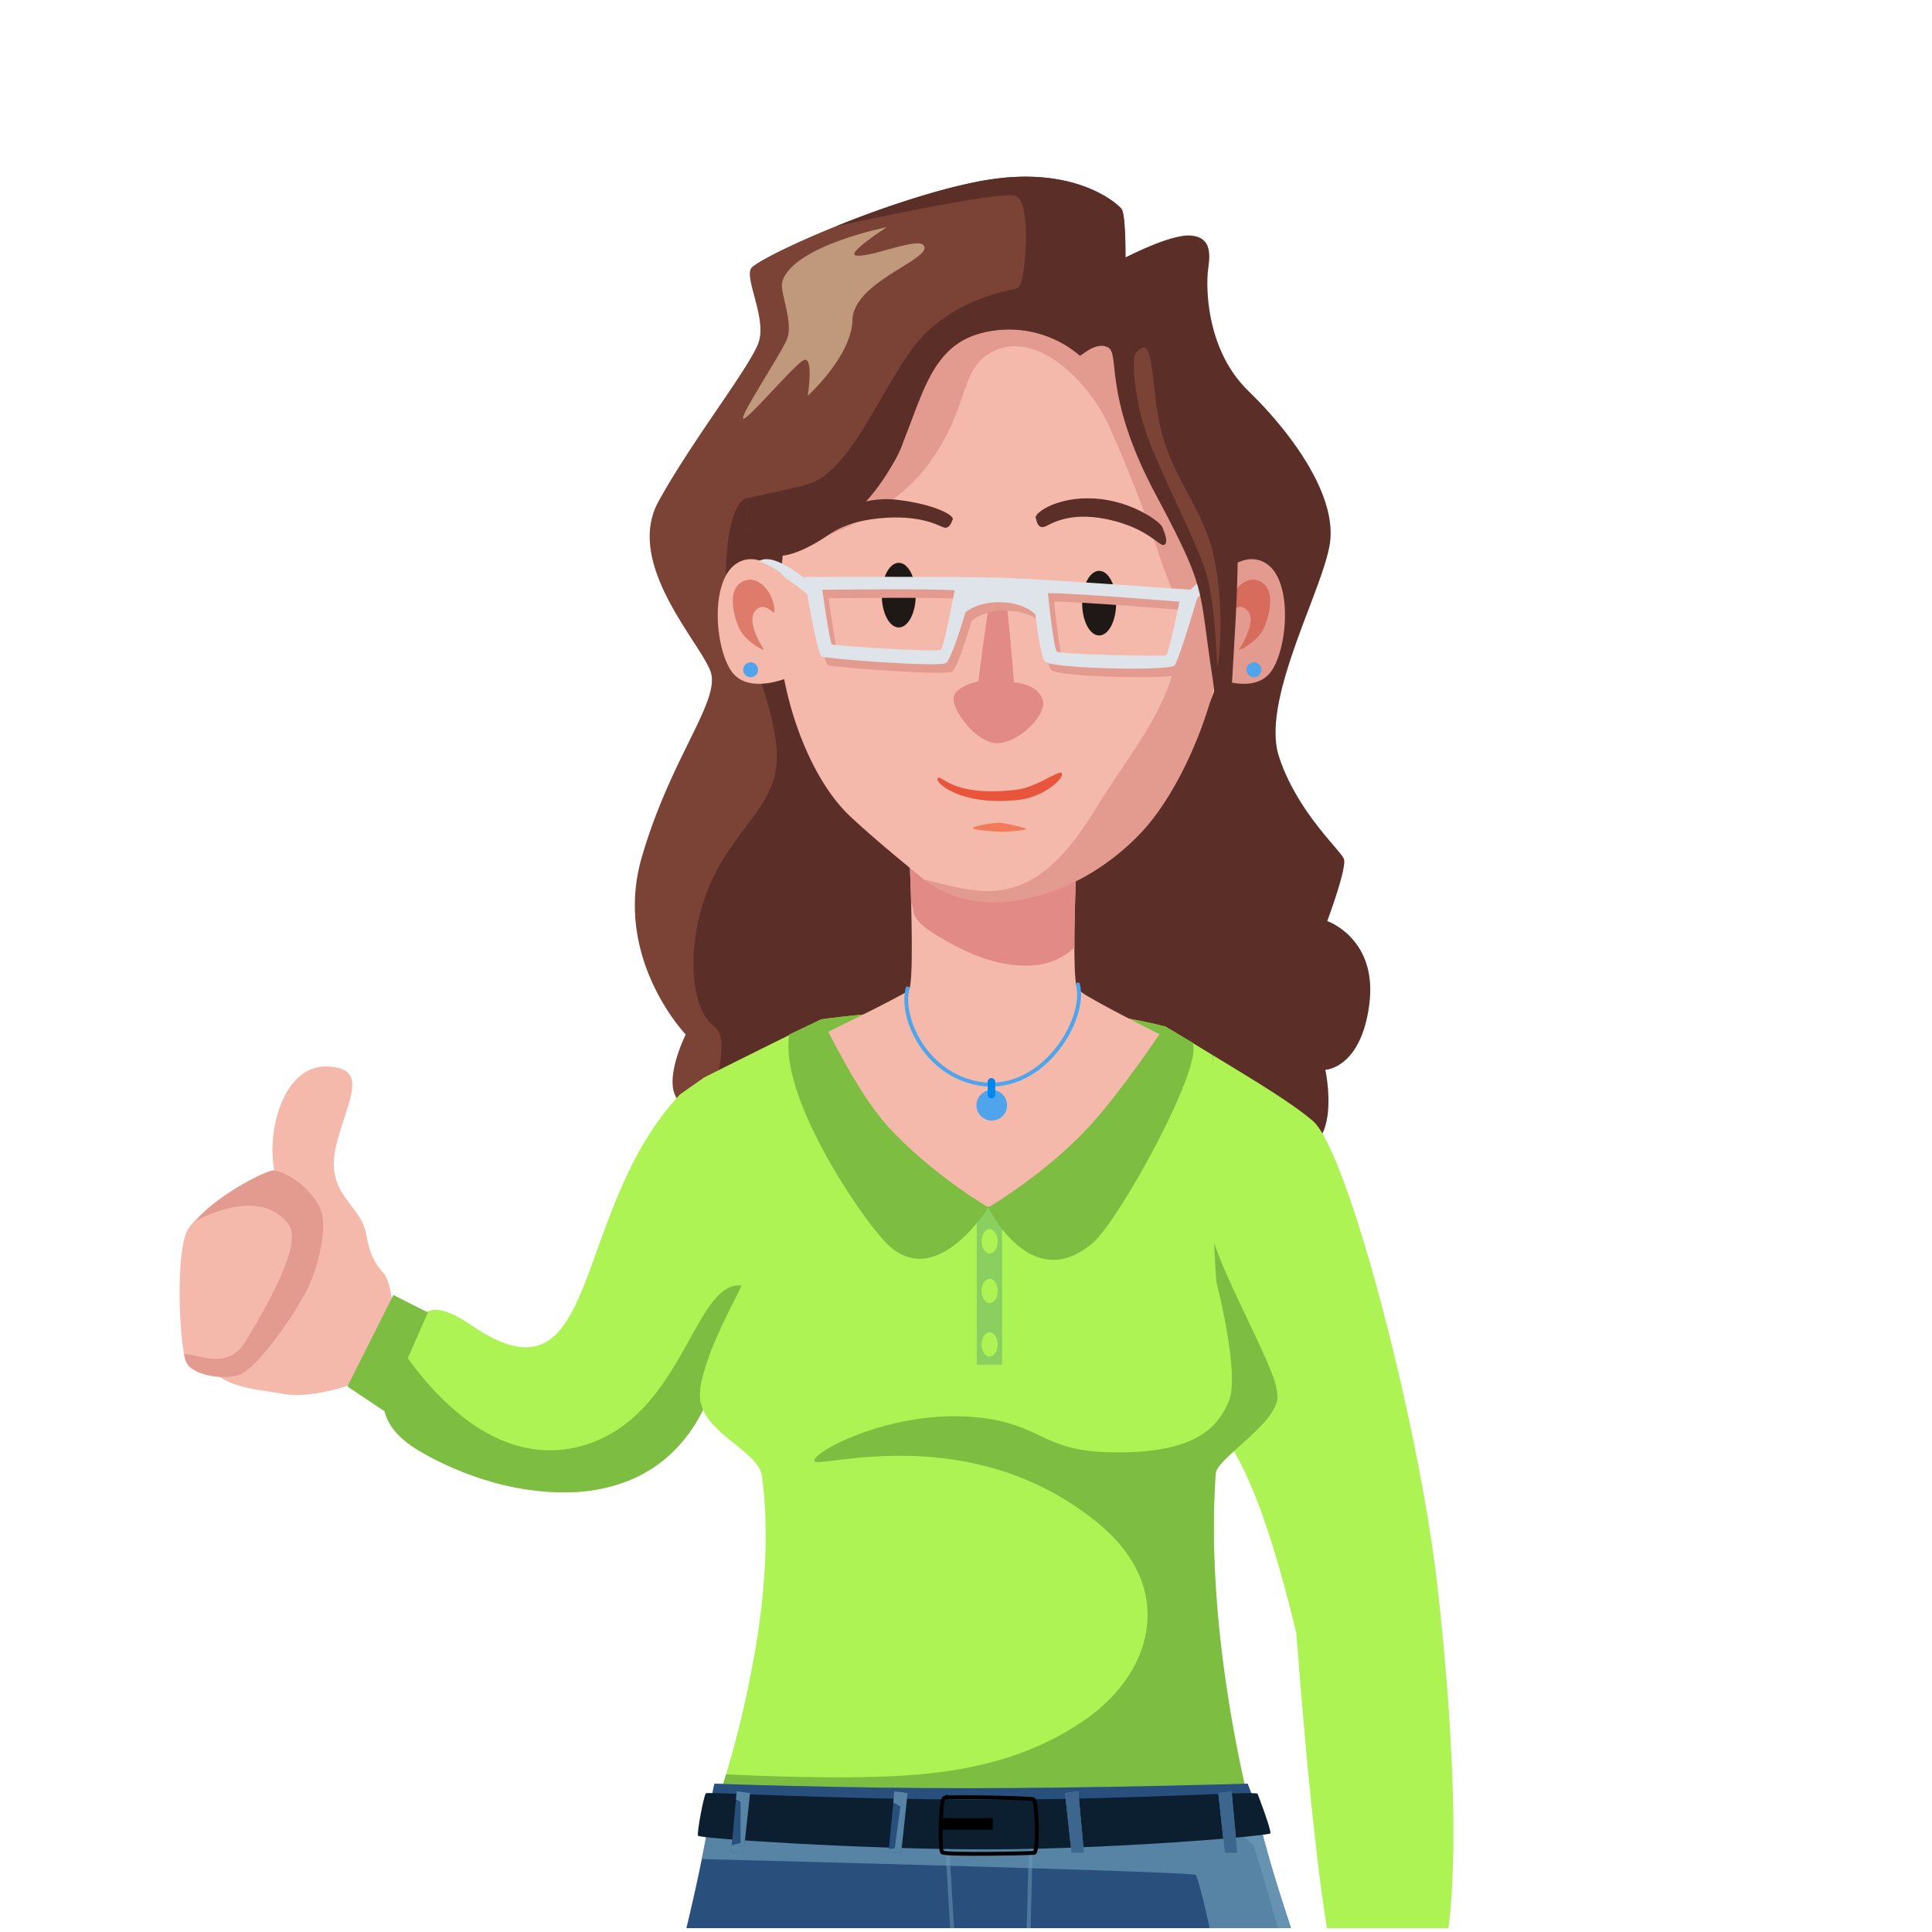
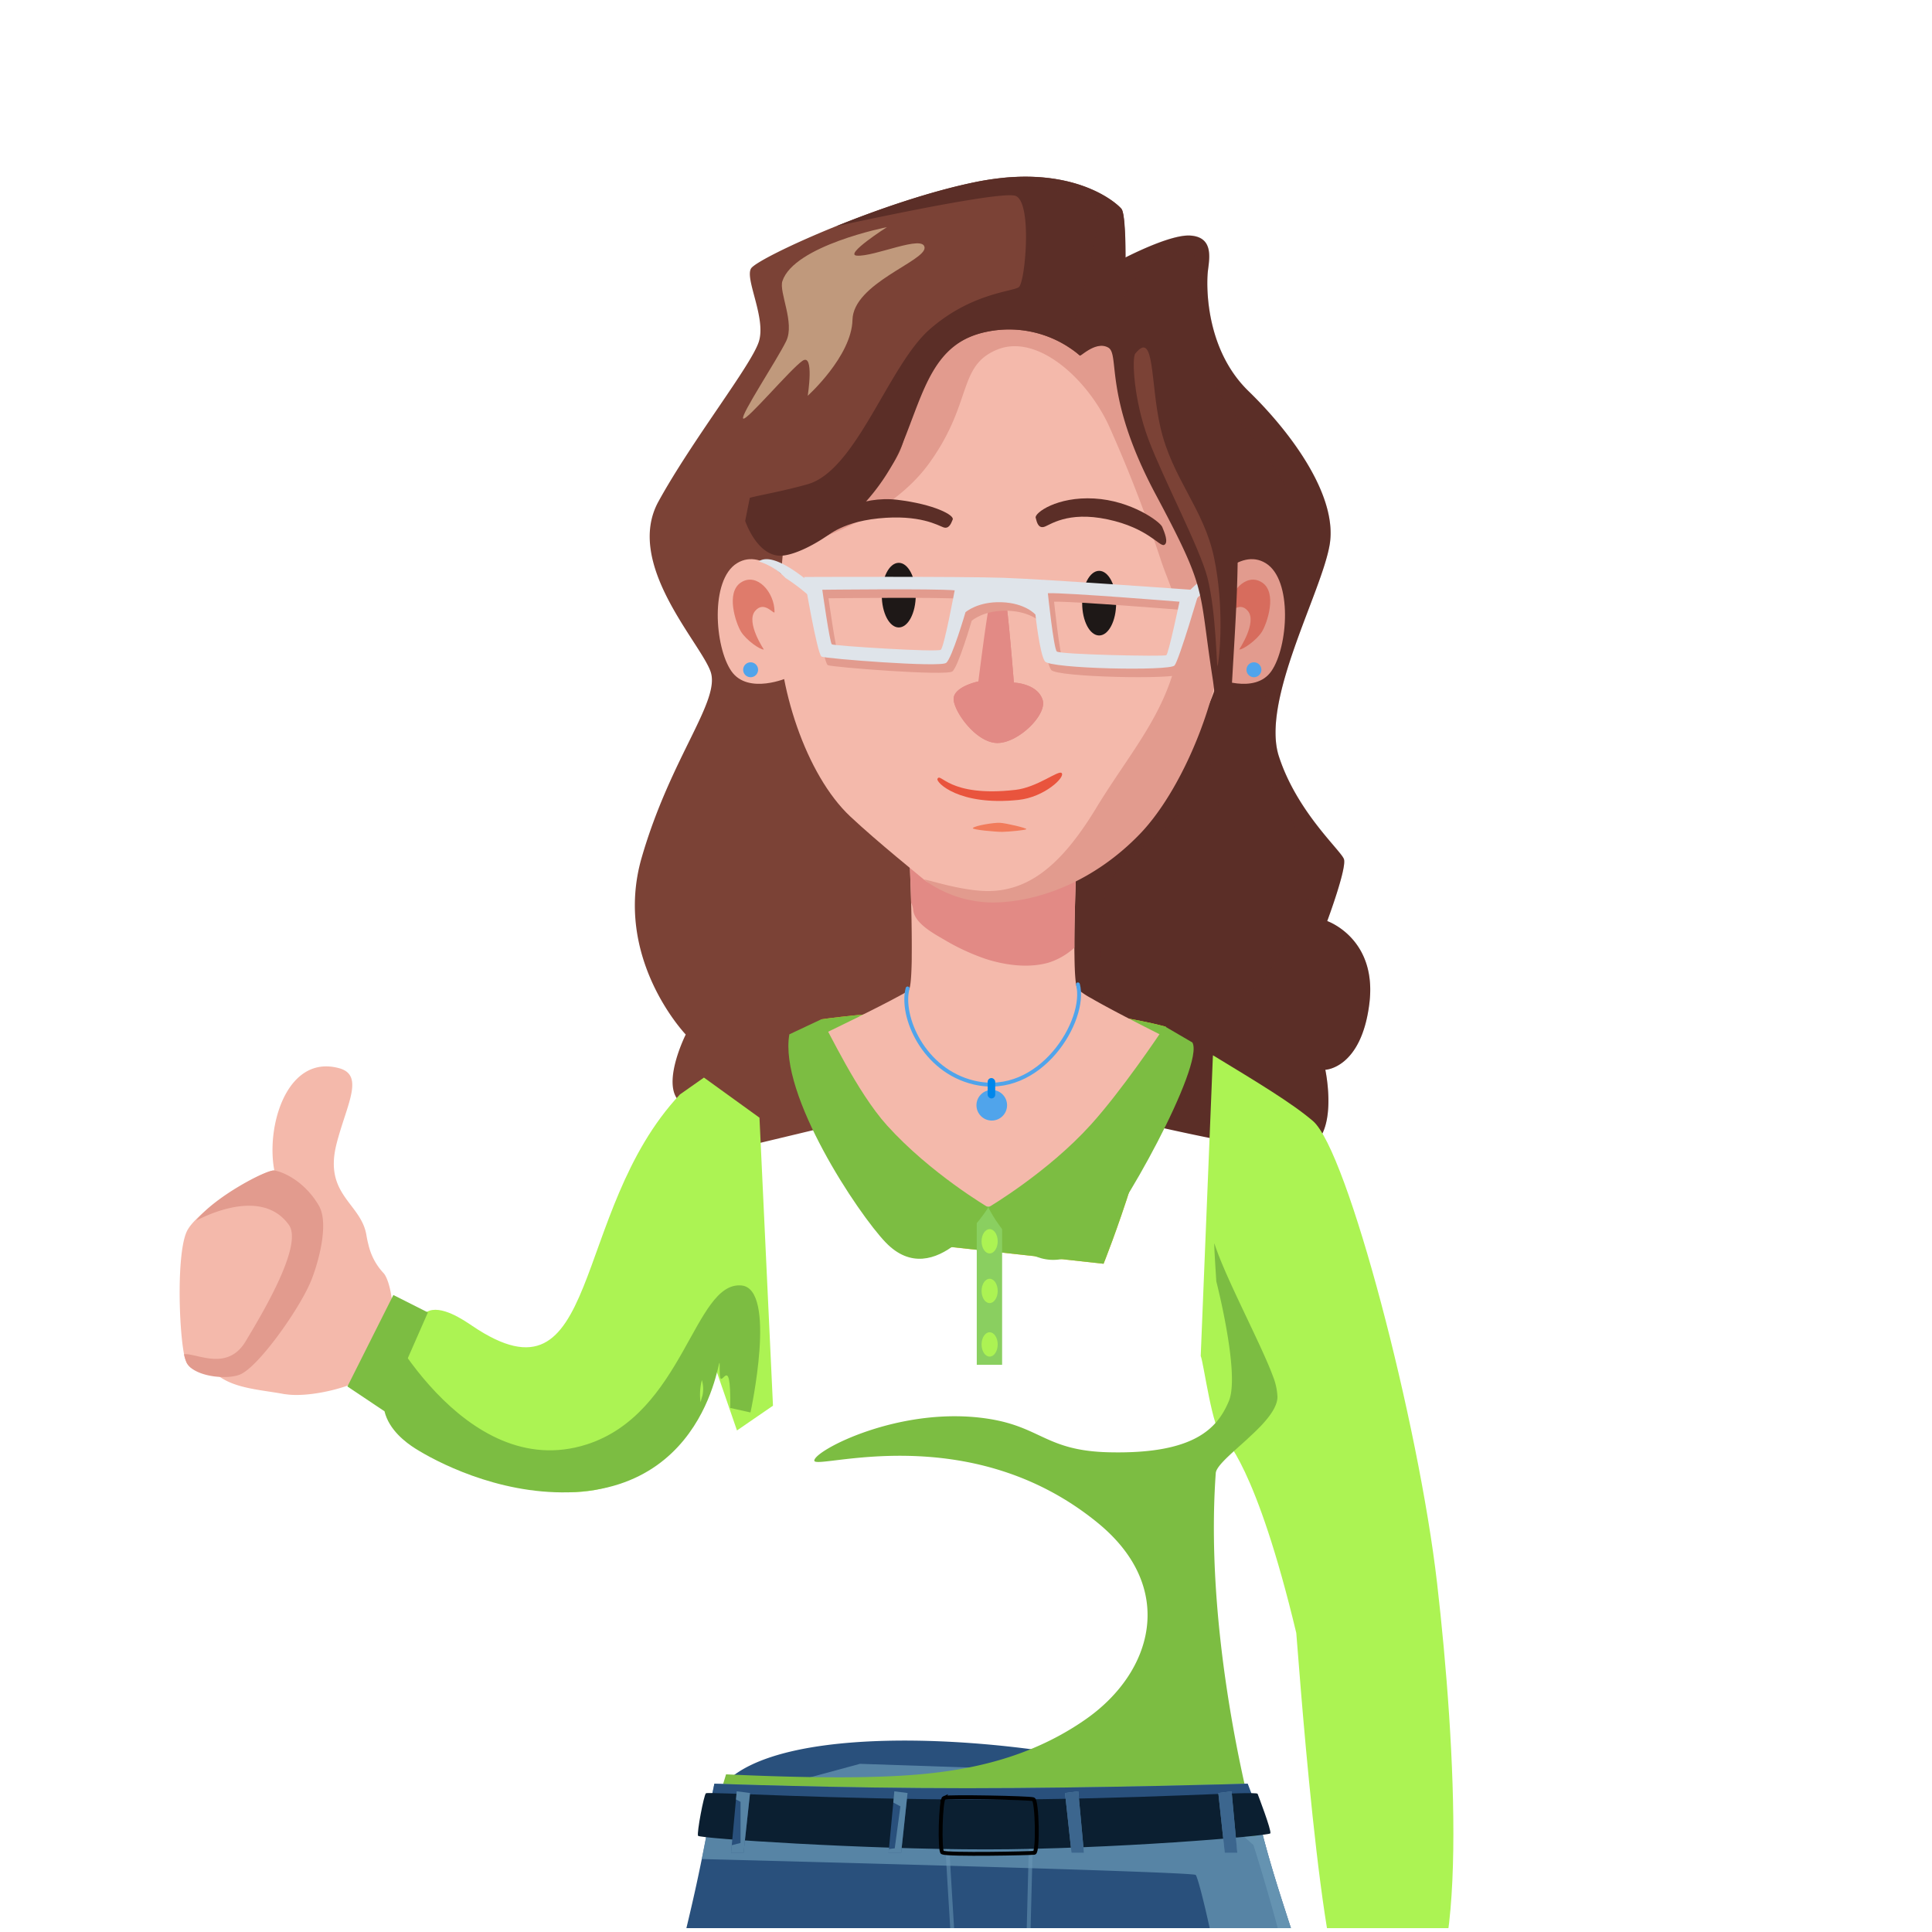
<svg xmlns="http://www.w3.org/2000/svg" viewBox="0 0 500 500">
  <defs>
    <style>.cls-1,.cls-13,.cls-19,.cls-21{fill:none}.cls-2{isolation:isolate}.cls-3{clip-path:url(#clip-path)}.cls-4,.cls-6{fill:#5b2e27}.cls-5{fill:#7b4236}.cls-6{opacity:.23}.cls-10,.cls-13,.cls-18,.cls-24,.cls-25,.cls-29,.cls-6{mix-blend-mode:multiply}.cls-7{fill:#7cbd42}.cls-8{fill:#acf353}.cls-18,.cls-9{fill:#29507c}.cls-10,.cls-16{fill:#6c9ab7}.cls-10,.cls-18{opacity:.7}.cls-11{fill:#f4b9ab}.cls-12,.cls-29{fill:#e29b8e}.cls-13{stroke:#6c9ab7;opacity:.53}.cls-13,.cls-19,.cls-21{stroke-miterlimit:10}.cls-14{fill:#f9c014}.cls-15{fill:#e28a85}.cls-17{fill:#0b1f31}.cls-19{stroke:#000}.cls-20{fill:#8acf60}.cls-21{stroke:#50a4eb;stroke-linecap:round}.cls-22{fill:#50a4eb}.cls-23{fill:#0087eb}.cls-24,.cls-25{fill:#d15342}.cls-24{opacity:.65}.cls-25{opacity:.6}.cls-26{fill:#f17b5b}.cls-27{fill:#dbbc98;opacity:.72;mix-blend-mode:soft-light}.cls-28{fill:#1e1817}.cls-30{fill:#dfe4ea}.cls-31{fill:#e9543d}</style>
    <clipPath id="clip-path">
      <path class="cls-1" d="M4.184 9.023H491.392V499H4.184z" />
    </clipPath>
  </defs>
  <g class="cls-2">
    <g class="cls-3" id="Layer_1" data-name="Layer 1">
      <path class="cls-4" d="M354.388 259.714c-2.087 16.838-11.398 17.143-11.398 17.143s3.846 17.823-5.3 20.544a16.693 16.693 0 0 1-4.831.211c-18.316-1.196-73.663-15.924-73.663-15.924l3.19-30.393L278.873 94.19l.257-2.463.188-1.735 2.556-5.91 2.744-6.286a.073.073 0 0 0 .024-.046l4.292-9.897s.844-.47 2.204-1.15c4.057-2.04 12.734-6.097 17.05-5.722 5.77.47 4.855 5.606 4.433 8.983-.423 3.353-.915 20.192 10.482 31.261s23.1 27.321 21.013 39.727-17.8 40.314-13.156 54.76c4.666 14.424 16.04 24.367 16.838 26.619.82 2.25-4.315 16.04-4.315 16.04s12.992 4.48 10.905 21.342z" />
      <path class="cls-5" d="M291.138 66.705c0 1.946-4.5 2.102-4.5 2.102l-1.996 8.944 1.33 3.842 2.515 5-.75 4.666L267.1 221.558l-4.714 29.737-4.737 29.9-35.482 8.49-27.533 6.59s-16.37-7.059-19.582-12.195 2.415-16.345 2.415-16.345-18.925-19.747-11.397-45.802c7.551-26.078 20.544-40.665 17.8-48.193-2.72-7.552-22.28-27.908-13.462-43.95s24.062-35.294 25.985-41.392-3.682-16.205-2.017-18.926c.868-1.407 9.944-6.05 21.88-10.88a.234.234 0 0 0 .095-.024c11.186-4.527 24.882-9.217 36.655-11.562a72.292 72.292 0 0 1 6.19-.938h.024c20.146-2.111 29.831 6.543 31.004 7.997.89 1.125.984 8.302.914 12.64z" />
-       <path class="cls-4" d="M267.1 221.558l-9.45 59.638-35.483 8.49-41.205 2.345s9.757-22.094 3.916-26.337c-6.566-4.77-7.31-22.089-1.382-36.212 6.145-14.637 16.509-20.12 17.493-31.868 1.009-11.75-9.193-35.741-11.75-39.423-2.532-3.682-1.852-29.737 4.808-29.362l48.428 3.237z" />
      <path class="cls-6" d="M354.388 259.714c-2.087 16.838-11.398 17.143-11.398 17.143s3.846 17.823-5.3 20.544a16.693 16.693 0 0 1-4.831.211l-46.154-22.983s24.883-11.14 36.609-18.175c6.074-3.635 10.272-13.508 11.984-23.382l10.155-.328c-1.032 3.096-1.97 5.628-1.97 5.628s12.992 4.48 10.905 21.342zm-31.799-93.142s-5.523 26.016-12.314 37.481-20.415 17.622-23.57 25.244-.997 36.397-.997 36.397l-9.357.706-15.079-33.327 10.124-38.815z" />
      <path class="cls-7" d="M191.379 339.374c-.07-.38-.458-.332-1.075.058l.137 3.367a9.315 9.315 0 0 0 .938-3.425z" />
      <path class="cls-8" d="M183.143 348.18c-4.346-11.134 1.71 38.03-36.031 38.03-27.016 0-58.184-30.71-58.184-30.71s9.13-5.19 14.985-12.976c1.116 1.117 6.33-2.888 6.574-3.026 3.527-1.98 9.578 2.177 11.72 3.627 33.528 22.689 25.242-29.508 53.755-59.878l6.219-4.373 14.372 10.383 3.494 74.537-9.317 6.406z" />
      <path class="cls-7" d="M194.224 365.541l-5.24-1.165c.24-16.053-2.734-2.952-2.734-9.561 0-11.953.56 30.468-39.138 31.396-18.617.435-34.544-8.122-39.625-11.33-2.418-1.527-6.81-4.79-7.98-9.642-.425-1.767-1.41-.632-1.56-6.983.935 1.238-.139-28.64 1.31-27.372 0 0-1.376 7.49-1.376 7.52-.09 1.207 22.034 45.601 53.927 35.423 25.144-8.024 27.825-42.231 40.058-41.154 9.338.821 2.358 32.868 2.358 32.868z" />
      <path class="cls-9" d="M311.236 937.074h-37.663s-.4-6.356-1.032-16.698c-.07-.962-.118-1.97-.164-3.025-.774-12.688-1.736-30.23-2.744-49.155v-.165c-1.22-23.146-2.369-48.24-2.979-68.713-1.36-45.333-6.238-206.166-6.238-206.166-.164-3.87-.328-6.73-.445-8.442a10.217 10.217 0 0 0-.188-1.76 2.913 2.913 0 0 0-.657-.515 11.463 11.463 0 0 0-3.916-1.009s-3.471 72.02-.258 137.756c3.19 65.736 3.705 217.892 3.705 217.892h-37.265l-.54-3.377c-.14-.892-.304-1.97-.492-3.213-.492-3.12-1.149-7.27-1.946-12.336-7.06-45.544-48.381-307.102-48.804-355.014-.351-41.228 5.136-47.983 12.008-82.011a446.594 446.594 0 0 0 2.439-12.922 13.087 13.087 0 0 1 .328-1.384c6.637-22.209 75.539-18.69 114.961-7.739 15.056 4.174 25.82 9.428 27.181 14.751 7.434 29.104 16.486 42.12 19.348 87.968 2.462 39.704-34.639 375.277-34.639 375.277z" />
      <path class="cls-10" d="M311.236 937.074h-37.663l-.329-5.113c0-.258-.023-.539-.047-.844-.164-2.744-.398-6.379-.656-10.741-.07-.962-.118-1.97-.164-3.025 5.91-1.76 23.451-7.13 26.125-10.296 3.236-3.822 24.37-305.46 23.784-339.465s-11.68-81.496-12.853-82.363c-1.173-.891-127.792-4.104-127.792-4.104h-.023a446.594 446.594 0 0 0 2.439-12.922 13.087 13.087 0 0 1 .328-1.384l38.18-10.342 76.781 2.603c15.056 4.174 25.82 9.428 27.181 14.751.047.235.117.446.164.657 7.41 28.658 16.346 41.815 19.184 87.31 2.462 39.705-34.639 375.278-34.639 375.278z" />
      <path class="cls-10" d="M311.236 937.074h-7.129l-30.863-5.113-2.814-.469 2.767-.375c8.537-1.172 33.865-4.714 34.686-5.699.985-1.173 2.157-2.72 6.05-46.693 3.917-43.972 14.657-158.3 14.657-158.3s11.937-136.607 10.741-140.03c-1.172-3.425 1.783-19.442-.586-42.542-2.345-23.1-14.352-60.365-14.352-60.365l-2.51-2.228 4.808-.774c7.41 28.658 16.346 41.815 19.184 87.31 2.462 39.705-34.639 375.278-34.639 375.278z" />
      <path class="cls-11" d="M364.436 536.971v.024l-.075 1.383-4.385-.201-8.63-.403h-.07s-9.89-94.284-11.851-111.95c-1.323-11.917-5.858-31.514-10.074-48.272-4.308-17.04-8.298-31.123-8.298-31.123l2.353-2.361 21.644-21.79c1.42 3.311 2.978 7.397 4.606 11.975 8.391 23.807 18.428 61.361 19.435 76.772 1.142 17.17-3.981 112.886-4.655 125.946z" />
      <path class="cls-12" d="M371.084 563.376c-.944 1.685-8.492 15.475-10.393 16.149-1.879.65-16.877-2.75-18.14-3.763-.608-.494-1.142-9.619-.012-11.257a3.478 3.478 0 0 0 .189-.304 69.52 69.52 0 0 0 4.463-9.718c.414 10.158 8.032 4.166 11.114 7.244 4.254 4.25 2.01-19.351 1.671-23.55-.044-.657-.036-3.33.024-7.434.373-21.81 2.023-79.496.323-98.005-2.042-22.005-9.462-56.315-13.096-56.889-3.656-.574-17.875 1.703-17.875 1.703-4.309-17.04-8.298-31.124-8.298-31.124l2.352-2.361 26.25-9.814c8.392 23.806 18.429 61.361 19.436 76.772 1.142 17.17-3.982 112.886-4.656 125.946v.024c.812 2.606 7.544 24.789 6.648 26.38z" />
      <path class="cls-13" d="M245.03 475.684s3.964 69.554 4.834 70.715 15.14.026 15.14.026l1.824-71.173z" />
      <path class="cls-14" d="M212.55 263.794s53.149-7.58 89.118 1.9c-1.7 25.75-16.065 61.368-16.065 61.368l-47.767-5.25-28.011-38.43z" />
      <path class="cls-7" d="M212.55 263.794s53.149-7.58 89.118 1.9c-1.7 25.75-16.065 61.368-16.065 61.368l-47.767-5.25-28.011-38.43z" />
      <path class="cls-11" d="M303.661 269.446l-6.214 6.59-11.257 17.66-29.432 25.515-5.3-4.808-24.484-22.279-14.423-24.249s4.644-2.252 9.756-4.76l.047-.048c3.495-1.735 7.223-3.611 9.756-4.995q.493-.246.915-.492a15.512 15.512 0 0 0 2.11-1.29c.47-.399.704-3.073.798-6.872.023-.68.023-1.383.023-2.11.047-5.042-.07-11.421-.258-17.073-.164-4.644-.328-8.771-.445-11.257-.07-1.548-.117-2.44-.117-2.44h43.76s-.82 15.995-.844 27.627c0 1.079 0 2.087.024 3.072.047 4.644.281 8.138.82 8.748a20.772 20.772 0 0 0 3.495 2.345c.258.14.516.281.774.446 7.129 4.057 20.496 10.67 20.496 10.67z" />
      <path class="cls-15" d="M235.698 230.235c.036 1.102.07 2.235.1 3.377a5.356 5.356 0 0 1 .533 1.872c.348 3.484 5.382 6.167 7.998 7.686a56.808 56.808 0 0 0 10.618 4.947c5.094 1.671 11.213 2.513 16.46 1.003a18.052 18.052 0 0 0 6.647-3.855l-.002-1.1c.023-11.632.844-27.626.844-27.626h-43.761s.047.891.117 2.439c.117 2.486.282 6.613.446 11.257z" />
      <path class="cls-8" d="M371.921 409.754c4.781 41.519 8.42 105.627-6.143 110.576l-16.698-2.731c-7.027-.87-13.455-94.364-13.607-95-10.366-43.348-18.655-50.598-19.03-50.762-2.627-1.22-4.972-19.442-5.699-20.896l2.814-69.347.305-7.575.047-.914c11.374 6.918 20.31 12.265 25.868 17.002 8.981 7.67 27.362 78.128 32.143 119.647z" />
-       <path class="cls-8" d="M330.607 361.518c-.023 1.689-.984 3.495-2.439 5.347a23.735 23.735 0 0 1-2.204 2.51c-1.548 1.594-3.283 3.166-4.948 4.666l-.704.634c-3.025 2.72-5.558 5.065-5.675 6.566-2.44 33.982 4.854 69.84 8.63 85.553 1.243 5.206 2.11 8.208 2.11 8.208s-22.185 1.876-65.383 1.876-77.274-2.087-77.274-2.087 2.321-6.027 5.183-15.596a269.528 269.528 0 0 0 7.575-32.34c.351-2.04.68-4.08.961-6.167a180.812 180.812 0 0 0 1.689-19.934c.07-2.744.046-5.488-.047-8.209-.141-3.564-.422-7.082-.892-10.53-.562-4.127-6.402-7.457-10.881-11.561-2.416-2.228-4.432-4.667-4.972-7.599a2.013 2.013 0 0 1-.094-.398 15.302 15.302 0 0 1 .399-5.3 4.778 4.778 0 0 1 .117-.563 68.815 68.815 0 0 1 4.362-11.914c.047-.117.094-.235.117-.305a.833.833 0 0 0 .094-.211c2.674-5.84 5.394-10.74 5.535-11.491l-1.126-6.215-8.56-47.584c14.61-7.364 30.37-15.08 30.37-15.08a110.277 110.277 0 0 0 17.05 27.51c10.155 11.631 22.983 21.294 26.172 21.176 3.026-.093 16.37-8.864 25.516-19.3a236.957 236.957 0 0 0 16.487-21.576v-.023c2.439-3.565 3.893-5.887 3.893-5.887s.07.047.234.141c1.102.657 5.863 3.518 12.008 7.27v.938l-.07 7.74-.446 47.724a22.444 22.444 0 0 0 1.36 2.04.082.082 0 0 1 .023.047c.024.023.047.023.047.047 2.134 3.025 6.262 8.794 9.732 14.728a62.557 62.557 0 0 1 4.855 9.732 16.487 16.487 0 0 1 1.196 5.417z" />
      <path class="cls-7" d="M330.607 361.518c-.023 2.44-2.04 5.183-4.62 7.857h-.023c-.445.469-.891.914-1.36 1.36s-.961.89-1.43 1.336c-.164.141-.305.282-.47.446l-1.477 1.337c-.305.257-.61.539-.915.82-3.025 2.721-5.558 5.066-5.675 6.567-3.236 45.239 10.741 93.76 10.741 93.76s-22.185 1.876-65.384 1.876-77.274-2.087-77.274-2.087 2.322-6.027 5.183-15.596c7.833.375 23.593.985 36.14.704 17.401-.376 38.41-1.979 56.987-14.982 17.455-12.219 23.53-34.057 3.096-50.775-33.437-27.358-73.17-13.58-73.38-16.114-.188-2.556 22.441-14.471 45.262-10.81 13.45 2.157 14.833 8.236 30.91 8.63 22.228.543 28.188-6.24 31.12-13.275 2.86-6.848-2.979-29.83-3.26-30.98.023.024-.712-10.49-.474-9.743 2.764 8.68 12.036 25.925 15.108 34.25a16.487 16.487 0 0 1 1.195 5.42z" />
      <path class="cls-8" d="M181.641 357.156a8.174 8.174 0 0 1 .141 4.08 15.616 15.616 0 0 0-.446 1.619 2.013 2.013 0 0 1-.093-.399 15.302 15.302 0 0 1 .398-5.3z" />
      <path class="cls-16" d="M184.06 465.574l.82-3.957s32.184 1.172 65.46 1.172 72.551-1.172 72.551-1.172l1.5 3.957-69.006 1.393z" />
      <path class="cls-9" d="M184.06 465.574l.82-3.957s32.184 1.172 65.46 1.172 72.551-1.172 72.551-1.172l1.5 3.957-69.006 1.393z" />
      <path class="cls-17" d="M325.467 464.24s3.662 9.532 3.3 10.23-41.83 4.15-73.54 4.15-74.214-2.82-74.575-3.519 1.494-10.533 2.036-10.998 32.431 1.618 72.54 1.618 69.763-2.313 70.239-1.482z" />
      <path class="cls-9" d="M194.115 464.032L192.434 479.511 189.205 479.511 189.38 477.54 190.471 465.697 190.667 463.587 194.115 464.032z" />
      <path class="cls-9" d="M234.875 464.032L233.216 479.511 229.965 479.511 230.053 478.525 231.187 466.495 231.187 466.471 231.449 463.587 234.875 464.032z" />
      <path class="cls-16" d="M318.737 463.595L320.21 479.499 316.97 479.499 315.3 464.035 318.737 463.595z" />
      <path class="cls-18" d="M318.737 463.595L320.21 479.499 316.97 479.499 315.3 464.035 318.737 463.595z" />
      <path class="cls-16" d="M280.523 479.511L277.293 479.487 277.206 478.619 275.94 466.964 275.613 464.032 279.06 463.587 280.523 479.511z" />
      <path class="cls-18" d="M280.523 479.511L277.293 479.487 277.206 478.619 275.94 466.964 275.613 464.032 279.06 463.587 280.523 479.511z" />
      <path class="cls-19" d="M244.323 465.28c-.94.38-1.223 13.907-.42 14.145 1.513.66 22.772.22 23.78.074s.756-13.485-.252-13.852-22.098-.775-23.108-.366z" />
-       <path d="M243.433 470.52H256.927V473.53H243.433z" />
      <path class="cls-10" d="M234.875 464.032L233.216 479.511 229.965 479.511 230.053 478.525 231.558 478.338 233.02 467.48 231.187 466.495 231.187 466.471 231.449 463.587 234.875 464.032z" />
      <path class="cls-10" d="M194.115 464.032L192.434 479.511 189.205 479.511 189.38 477.54 191.649 476.954 191.649 466.307 190.471 465.697 190.667 463.587 194.115 464.032z" />
      <path class="cls-20" d="M259.346 353.213L252.786 353.213 252.786 312.233 259.346 312.233" />
      <path class="cls-7" d="M255.773 312.48s-13.755 22.368-26.556 9.065c-7.126-7.406-27.69-38.228-24.932-53.86l8.266-3.89c1.696 2.555 9.16 18.786 17.05 27.508 11.244 12.433 26.172 21.177 26.172 21.177zm0 0s11.06 23.071 27.16 9.065c6.888-5.992 28.92-46.17 25.649-51.758l-7.136-4.165c-1.697 2.555-11.247 16.723-19.136 25.445-11.245 12.432-26.537 21.413-26.537 21.413z" />
      <ellipse class="cls-8" cx="256.117" cy="321.244" rx="2.088" ry="3.149" />
      <ellipse class="cls-8" cx="256.117" cy="334.092" rx="2.088" ry="3.149" />
      <ellipse class="cls-8" cx="256.117" cy="347.938" rx="2.088" ry="3.149" />
      <path class="cls-21" d="M234.88 255.806c-1.88 7.17 4.068 21.257 17.179 24.362 17.105 4.051 29.34-16.151 26.91-25.416" />
      <circle class="cls-22" cx="256.668" cy="286.037" r="3.962" />
      <rect class="cls-23" x="255.607" y="279" width="1.953" height="5.274" rx=".977" />
      <path class="cls-11" d="M300.886 198.923c-11.78 12.255-23.34 27.656-25.01 28.871-1.693 1.193-14.21 4.555-18.525 4.555-4.339 0-16.14-2.82-18.048-4.555-1.02-.911-12.138-9.813-19.231-16.472-11.562-10.824-19.033-34.07-18.556-51.14.174-5.944.781-15.271 1.953-25.401 2.19-18.98 6.398-40.737 13.448-48.112 10.824-11.301 64.186-13.818 79.348-2.516 15.14 11.301 19.544 52.689 20.499 72.406.976 19.74-4.078 30.086-15.878 42.364z" />
      <path class="cls-12" d="M313.16 151.782s7.458-10.345 14.435-6.015 5.774 21.654 1.444 27.91-14.677 1.684-14.677 1.684-2.914-13.65-1.203-23.579z" />
      <path class="cls-11" d="M205.15 151.782s-7.459-10.345-14.436-6.015-5.774 21.654-1.443 27.91 14.676 1.684 14.676 1.684 2.915-13.65 1.203-23.579z" />
      <path class="cls-15" d="M258.188 192.289c-5.425.045-11.143-7.857-11.384-11.21s6.394-4.73 6.394-4.73 2.36-18.831 2.97-20.307a1.825 1.825 0 0 1 .523-.73 2.393 2.393 0 0 1 3.55.12c.5.578 2.152 21.227 2.152 21.227.124.005 6.122.228 7.453 4.512 1.14 3.839-6.253 11.071-11.658 11.118z" />
      <path class="cls-24" d="M320.687 168.09c.962.11 4.542-2.415 5.894-4.588 1.324-2.124 4.09-10.158 0-12.78s-8.66 2.511-8.66 7.647c0 .983 2.646-3.168 5.052-.219s-2.286 9.94-2.286 9.94z" />
      <path class="cls-25" d="M197.684 168.09c-.962.11-4.542-2.415-5.895-4.588-1.323-2.124-4.09-10.158 0-12.78s8.662 2.511 8.662 7.647c0 .983-2.647-3.168-5.053-.219s2.286 9.94 2.286 9.94z" />
      <path class="cls-12" d="M295.06 215.77c-11.778 12.256-26.362 17.794-38.341 17.794a30.351 30.351 0 0 1-17.416-5.77c-1.08-.838 7.38 2.309 14.863 2.764 12.104.716 20.869-7.157 29.61-21.581 8.742-14.404 18.492-24.759 21.341-41.283 1.567-9.084-2.574-16.232-4.71-22.82a358.09 358.09 0 0 0-13.34-34.497c-5.595-12.299-18.567-24.12-28.957-19.912-10.369 4.23-6.29 13.752-17.679 29.478s-34.945 21.584-34.945 21.584l-2.017-6.747c2.19-18.98 6.399-40.736 13.449-48.111 10.824-11.302 64.185-13.818 79.348-2.517 15.14 11.302 19.544 52.69 20.498 72.407.976 19.74-9.903 46.934-21.703 59.211z" />
      <path class="cls-4" d="M246.564 134.446c-.487 1.244-1.06 2.5-2.419 2.024s-6.116-3.394-16.796-2.31-13.39 5.337-14.513 4.695.331-3.086 1.06-4.307 8.829-6.35 18.345-5.2c9.543 1.154 14.766 3.968 14.323 5.098z" />
      <path class="cls-5" d="M279.482 92.033a28.277 28.277 0 0 0-24.132-6.168c-13.742 2.814-17.448 14.564-21.67 28.682-3.822 12.781-26.054 28.072-32.176 28.072-6.144 0-8.653-7.81-8.653-7.81l1.196-5.98 8.748-43.949 58.56-18.926 3.916.892 20.437 4.623z" />
      <path class="cls-4" d="M268.03 133.98c.329 1.363.741 2.748 2.155 2.382s5.959-4.178 16.461-1.95 13.444 7.17 14.646 6.606.06-3.293-.511-4.657-8-6.811-17.618-7.35-15.43 3.73-15.132 4.969z" />
      <path class="cls-15" d="M258.188 192.289c-5.425.045-11.143-7.857-11.384-11.21s6.394-4.73 6.394-4.73-5.78 3.086-3.817 7.12c1.985 4.016 9.111 5.09 11.577 3.313 2.929-2.11.846-5.816.846-5.816s-2.566-22.285-2.592-23.99c-.026-1.684-2.52-1.664-2.52-1.664a2.393 2.393 0 0 1 3.549.12c.5.578 2.152 21.227 2.152 21.227.125.005 6.123.228 7.454 4.511 1.138 3.84-6.254 11.072-11.659 11.119z" />
      <path class="cls-26" d="M251.782 214.284c-.447.457 6.067 1.018 7.603 1s6.052-.429 6.23-.702-5.283-1.568-6.854-1.64-6.354.703-6.98 1.342z" />
      <path class="cls-22" d="M196.188 173.335a1.928 1.928 0 1 1-1.928-1.928 1.927 1.927 0 0 1 1.928 1.928zm130.257 0a1.928 1.928 0 1 1-1.928-1.928 1.928 1.928 0 0 1 1.928 1.928z" />
      <path class="cls-4" d="M291.3 68.94l-3.117 3.089-2.603 6.003-6.097 14a20.777 20.777 0 0 0-3.143-2.32v-.024a28.34 28.34 0 0 0-20.99-3.823c-13.742 2.814-16.128 15.028-21.67 28.682-7.742 19.08-25.577 29.27-31.698 29.27-6.144 0-9.13-9.008-9.13-9.008l1.195-5.98c3.4-.867 8.161-1.618 14.915-3.494 12.664-3.518 20.943-30.699 31.614-40.08s21.388-9.755 23.076-10.928c.633-.445 1.29-3.588 1.618-7.48.61-6.614.305-15.315-2.532-16.183-4.362-1.313-44.066 7.388-46.388 7.904 11.186-4.527 24.882-9.217 36.655-11.562a74.207 74.207 0 0 1 6.215-.938h.023c20.122-2.111 29.807 6.543 30.98 7.997a1.645 1.645 0 0 1 .258.54c.985 2.72.819 14.335.819 14.335z" />
      <path class="cls-27" d="M202.486 72.74c-.952 2.857 3.274 10.79.983 15.53s-11.921 19.264-11.137 20.05 12.187-12.754 15.332-14.928 1.376 9.031 1.376 9.031 11.372-10.222 11.583-19.657 18.86-15.16 18.657-18.675-13.012 2.432-17.555 2.067c-3.335-.267 7.816-7.375 7.816-7.375s-23.977 4.718-27.055 13.957z" />
      <ellipse class="cls-28" cx="232.601" cy="154.021" rx="4.396" ry="8.364" />
      <ellipse class="cls-28" cx="284.461" cy="156.096" rx="4.396" ry="8.364" />
      <path class="cls-29" d="M261.263 151.74c-11.208-.38-51.535-.21-51.535-.21s3.357 20.052 4.509 20.616c1.112.522 30.659 2.854 32.235 1.615 1.534-1.199 5.004-13.11 5.004-13.11s3.122-2.8 9.331-2.59 8.771 3.204 8.771 3.204 1.106 10.249 2.456 12.11c1.348 1.903 32.284 2.547 33.545 1.056 1.222-1.493 6.47-19.438 6.47-19.438s-39.538-2.873-50.786-3.253zm-16.17 18.625c-.912.695-27.654-1.017-28.206-1.399-.551-.422-2.469-14.13-2.469-14.13s29.315-.34 34.263.151c0 0-2.715 14.64-3.588 15.377zm58.356 1.41c-.578.384-27.48-.164-28.342-.96-.82-.794-2.314-15.093-2.314-15.093 4.929-.156 34.072 2.203 34.072 2.203s-2.839 13.506-3.416 13.85z" />
      <path class="cls-30" d="M259.654 149.533c-11.207-.38-51.535-.211-51.535-.211s3.357 20.053 4.509 20.616c1.112.522 30.66 2.854 32.235 1.616 1.534-1.2 5.005-13.11 5.005-13.11s3.122-2.8 9.33-2.59 8.771 3.203 8.771 3.203 1.107 10.25 2.456 12.11c1.348 1.903 32.285 2.547 33.546 1.056 1.221-1.493 6.47-19.437 6.47-19.437s-39.538-2.873-50.787-3.253zm-16.17 18.624c-.911.696-27.654-1.017-28.206-1.398-.55-.422-2.468-14.13-2.468-14.13s29.314-.34 34.262.15c0 .001-2.715 14.641-3.588 15.378zm58.357 1.41c-.578.384-27.482-.163-28.342-.959-.821-.795-2.315-15.093-2.315-15.093 4.93-.156 34.072 2.203 34.072 2.203s-2.838 13.506-3.415 13.85z" />
      <path class="cls-30" d="M319.694 146.022a17.444 17.444 0 0 0-6.15 5.524 53.954 53.954 0 0 0-5.913 5.42l-2.011-1.86c2.25-2.424 9.427-9.702 14.074-9.084zM212.34 153.17l-1.856 2.025a51.476 51.476 0 0 0-7.21-5.627 16.16 16.16 0 0 0-6.75-4.221l-.071-.112c3.975-2.652 13.157 5.408 15.887 7.935z" />
      <path class="cls-31" d="M242.602 201.595c-.366.855 5.52 7.048 20.989 5.42 6.725-.707 12.2-5.933 11.153-6.961-.816-.802-6.286 3.716-11.965 4.365-17.386 1.988-19.356-4.743-20.177-2.824z" />
      <path class="cls-4" d="M318.928 175.17c-1.383 24.835-7.786 57.738-8.466 57.903-.703.164 7.036-34.006 3.33-57.739-3.682-23.733-1.149-21.998-14.75-47.467-13.58-25.492-9.123-36.162-12.243-37.921a3.55 3.55 0 0 0-2.157-.422c-2.51.234-4.902 2.626-5.16 2.509-.328-.164 5.16-14.282 5.16-14.282s.328.094.938.281c.82.282 2.18.75 3.846 1.501 5.675 2.44 15.196 7.763 21.482 17.519 12.406 19.277 9.521 51.453 8.02 78.118z" />
      <path class="cls-5" d="M293.808 91.503c-.908 1.121-.427 12.011 3.42 22.245s13.339 28.174 15.27 35.796c2.286 9.014 2.355 23.713 2.596 22.807.586-2.2 1.772-15.3-.896-28.035s-10.81-20.375-13.879-33.702c-2.652-11.517-1.409-25.41-6.51-19.111z" />
      <path class="cls-11" d="M94.81 319.552c.144.891.33 1.785.558 2.64a15.938 15.938 0 0 0 3.862 7.25c2.033 2.046 4.927 15.314-1.835 24.797-2.91 4.078-16.492 7.642-23.43 6.592a3.661 3.661 0 0 1-.482-.053c-7.785-1.485-17.738-1.455-20.723-9.885a5.225 5.225 0 0 1-.158-2.509c1.239-10.878 22.73-37.29 22.73-37.29a15.149 15.149 0 0 1-2.494-3.064c-5.69-9.343-.96-35.879 14.915-31.583 6.694 1.811 1.92 9.487-.652 19.565-3.372 13.213 6.279 15.298 7.709 23.54z" />
      <path class="cls-11" d="M77.024 310.112c.857 1.695.506 16.005-2.184 19.811-2.71 3.825-17.126 23.479-18.364 23.938-1.197.462-6.273 2.33-8.155-1.156a9.34 9.34 0 0 1-.69-2.238c-1.384-7.113-1.888-26.258.722-31.792 2.27-4.814 14.712-12.323 17.53-13.773 2.505-1.288 4.445-2.058 5.069-1.983 2.166.273 4.974 5.047 6.072 7.193z" />
      <path class="cls-12" d="M82.531 312.032c2.783 4.793-.337 15.47-2.184 19.811-3.066 7.208-13.601 22.14-18.364 23.937-3.628 1.369-11.78.41-13.662-3.075a9.34 9.34 0 0 1-.69-2.238c3.256-.342 11.221 4.619 15.977-3.397 3.198-5.392 15.066-24.601 11.158-30.062-7.387-10.32-23.31-1.4-24-1.124 4.85-6.252 18.246-13.2 20.185-12.965 2.167.273 7.87 2.721 11.58 9.113z" />
      <path class="cls-7" d="M89.912 358.82L101.801 335.148 110.74 339.657 99.508 365.239 89.912 358.82z" />
      <path class="cls-6" d="M345.47 232.701l-10.154.329c1.618-9.217 1.102-18.457-2.017-22.655-6.449-8.7-10.553-20.802-4.55-33.301s9.24-32.06 7.106-43.293c-2.158-11.256-17.401-25.703-21.693-34.497-4.315-8.795-3.916-22.467-4.104-29.503-.211-7.035-5.277-4.503-10.952-2.744-2.861.892-6.496 6.567-9.404 11.984-.094.164-.164.305-.258.47-2.744 5.159-4.784 9.99-4.784 9.99-2.51.234-4.902 2.626-5.16 2.509a20.777 20.777 0 0 0-3.142-2.322v-.024s2.908-9.732 5.16-19.183c1.992-8.302 3.493-16.393 2.086-17.495-2.884-2.275-23.217-6.684-24.343-6.942 20.122-2.11 29.807 6.543 30.98 7.997a1.645 1.645 0 0 1 .258.54c.657 2.063.727 8.208.657 12.1h.023c4.057-2.063 12.711-6.097 17.026-5.722 5.77.47 4.855 5.605 4.433 8.982-.422 3.354-.915 20.193 10.483 31.262s23.1 27.321 21.013 39.727-17.8 40.314-13.157 54.76c4.667 14.423 16.041 24.367 16.839 26.618.469 1.29-1.009 6.332-2.345 10.413z" />
    </g>
  </g>
</svg>